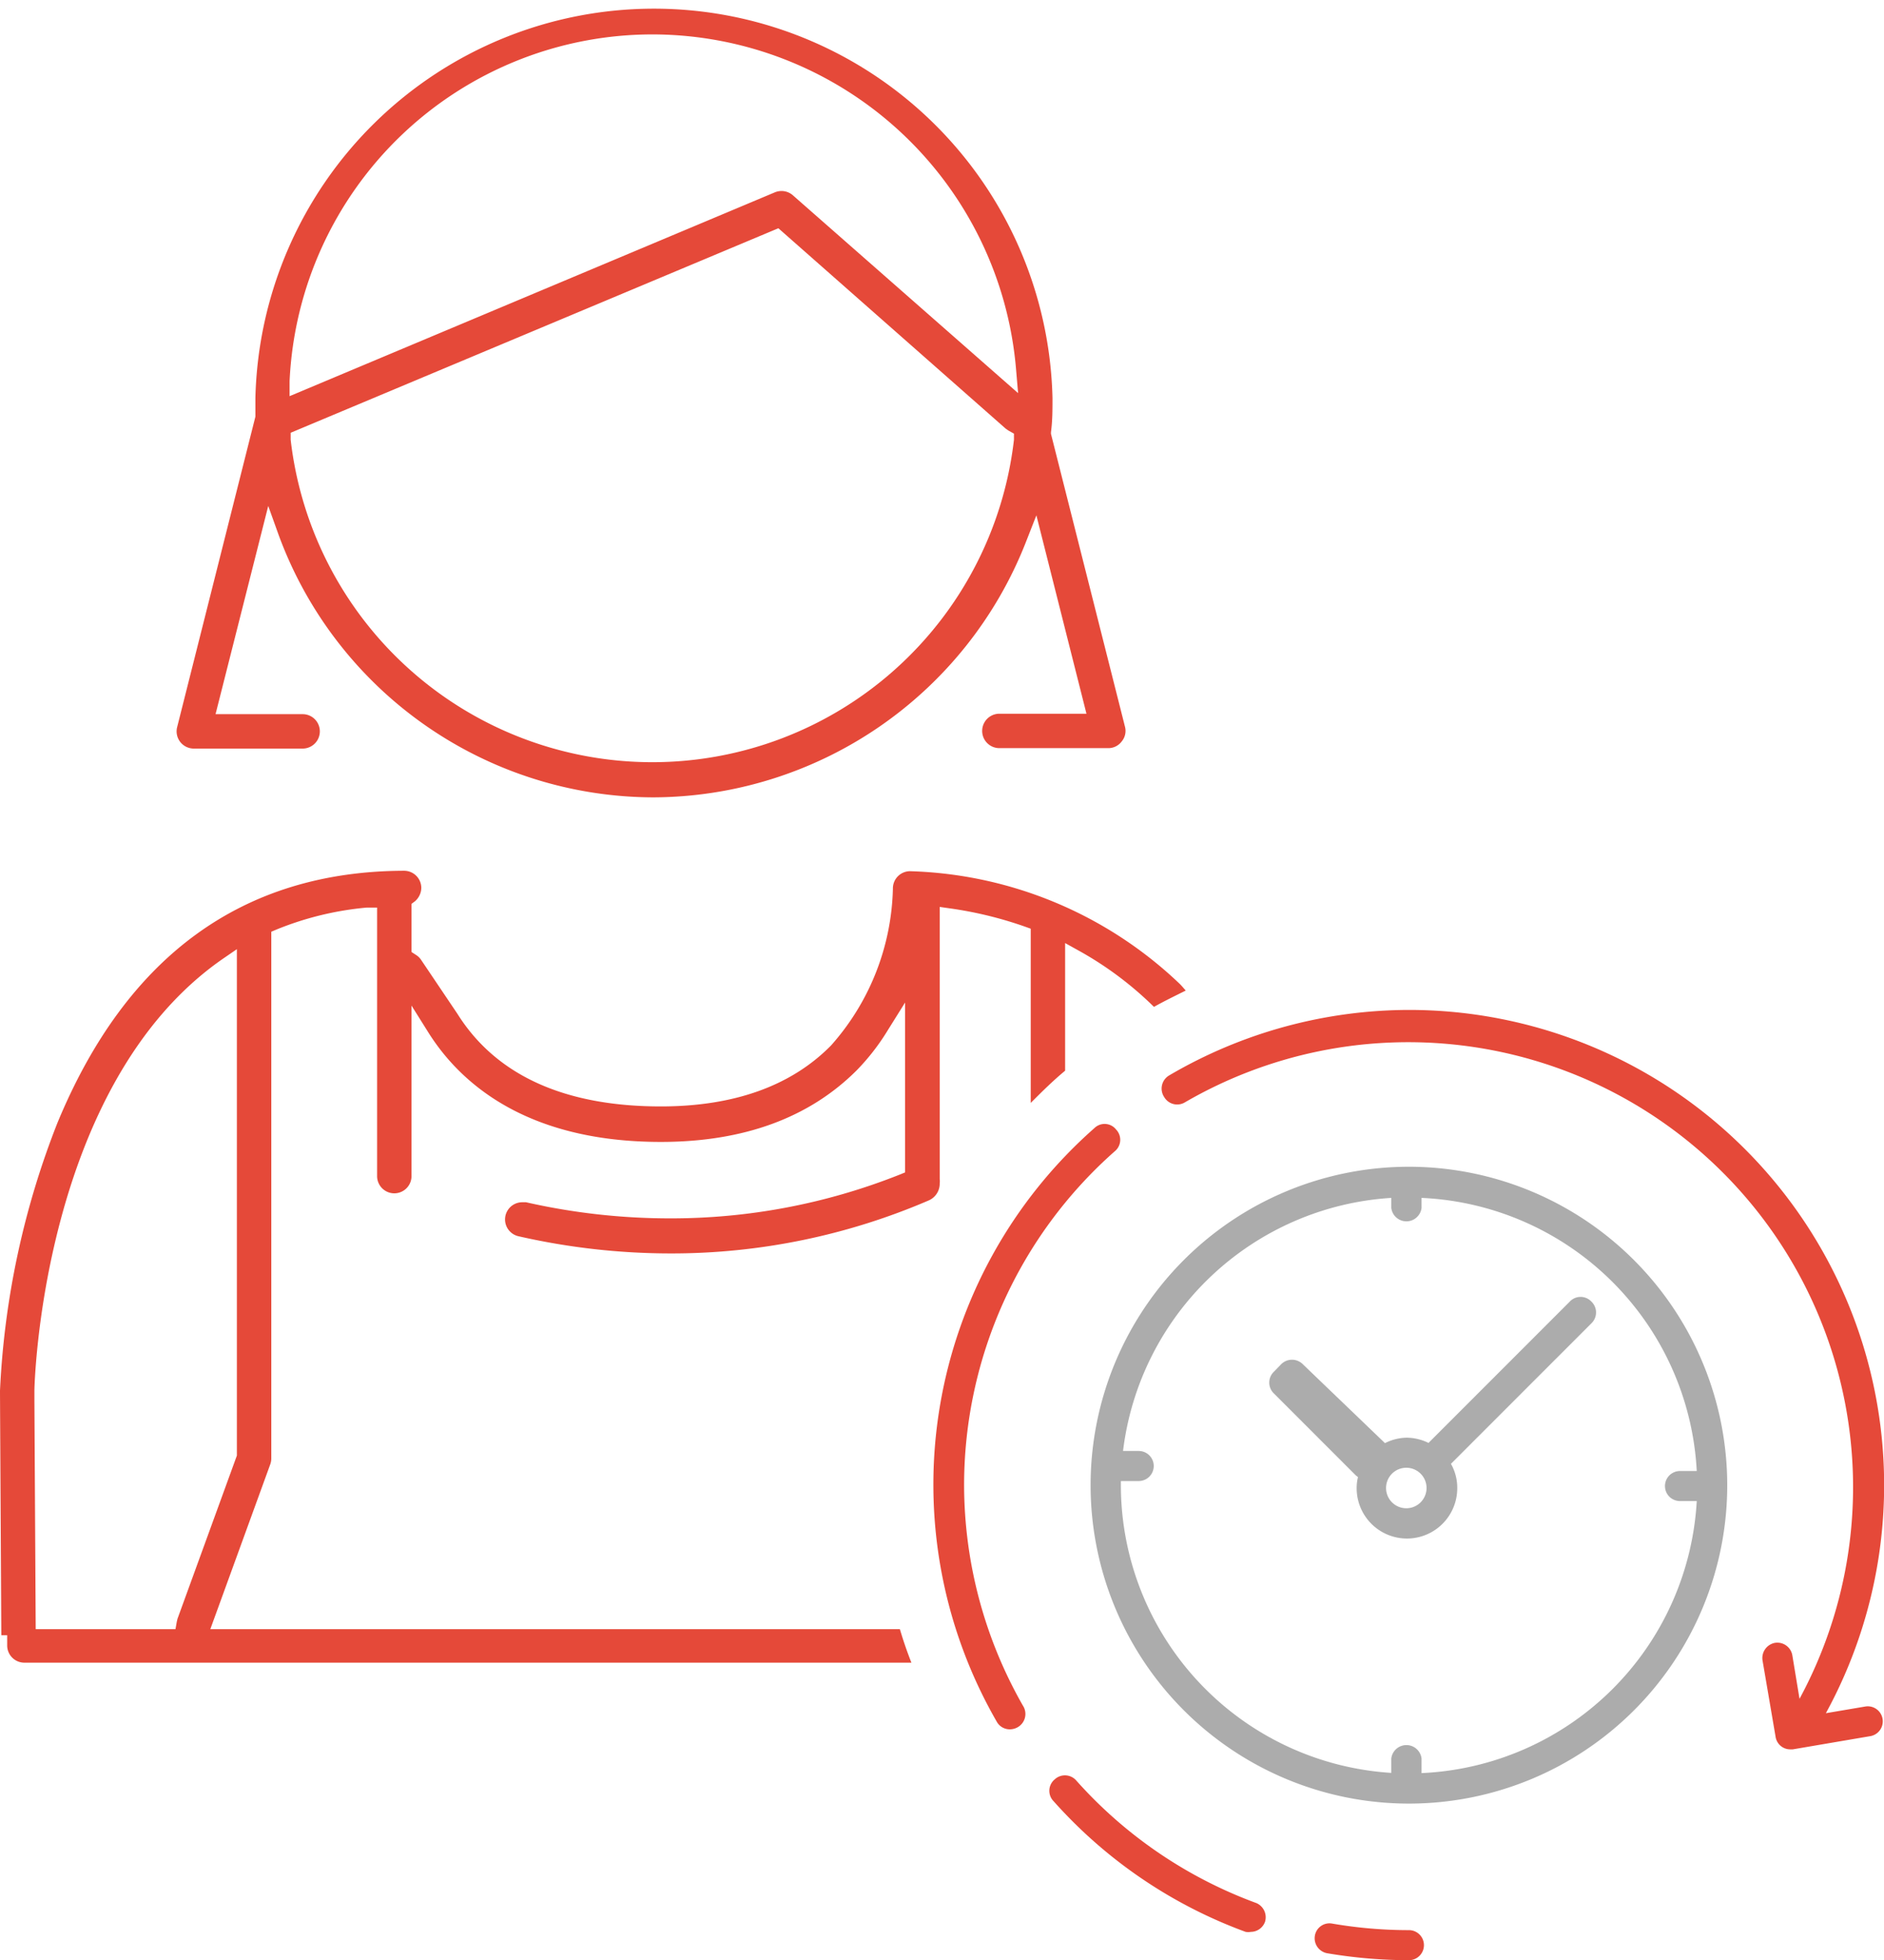
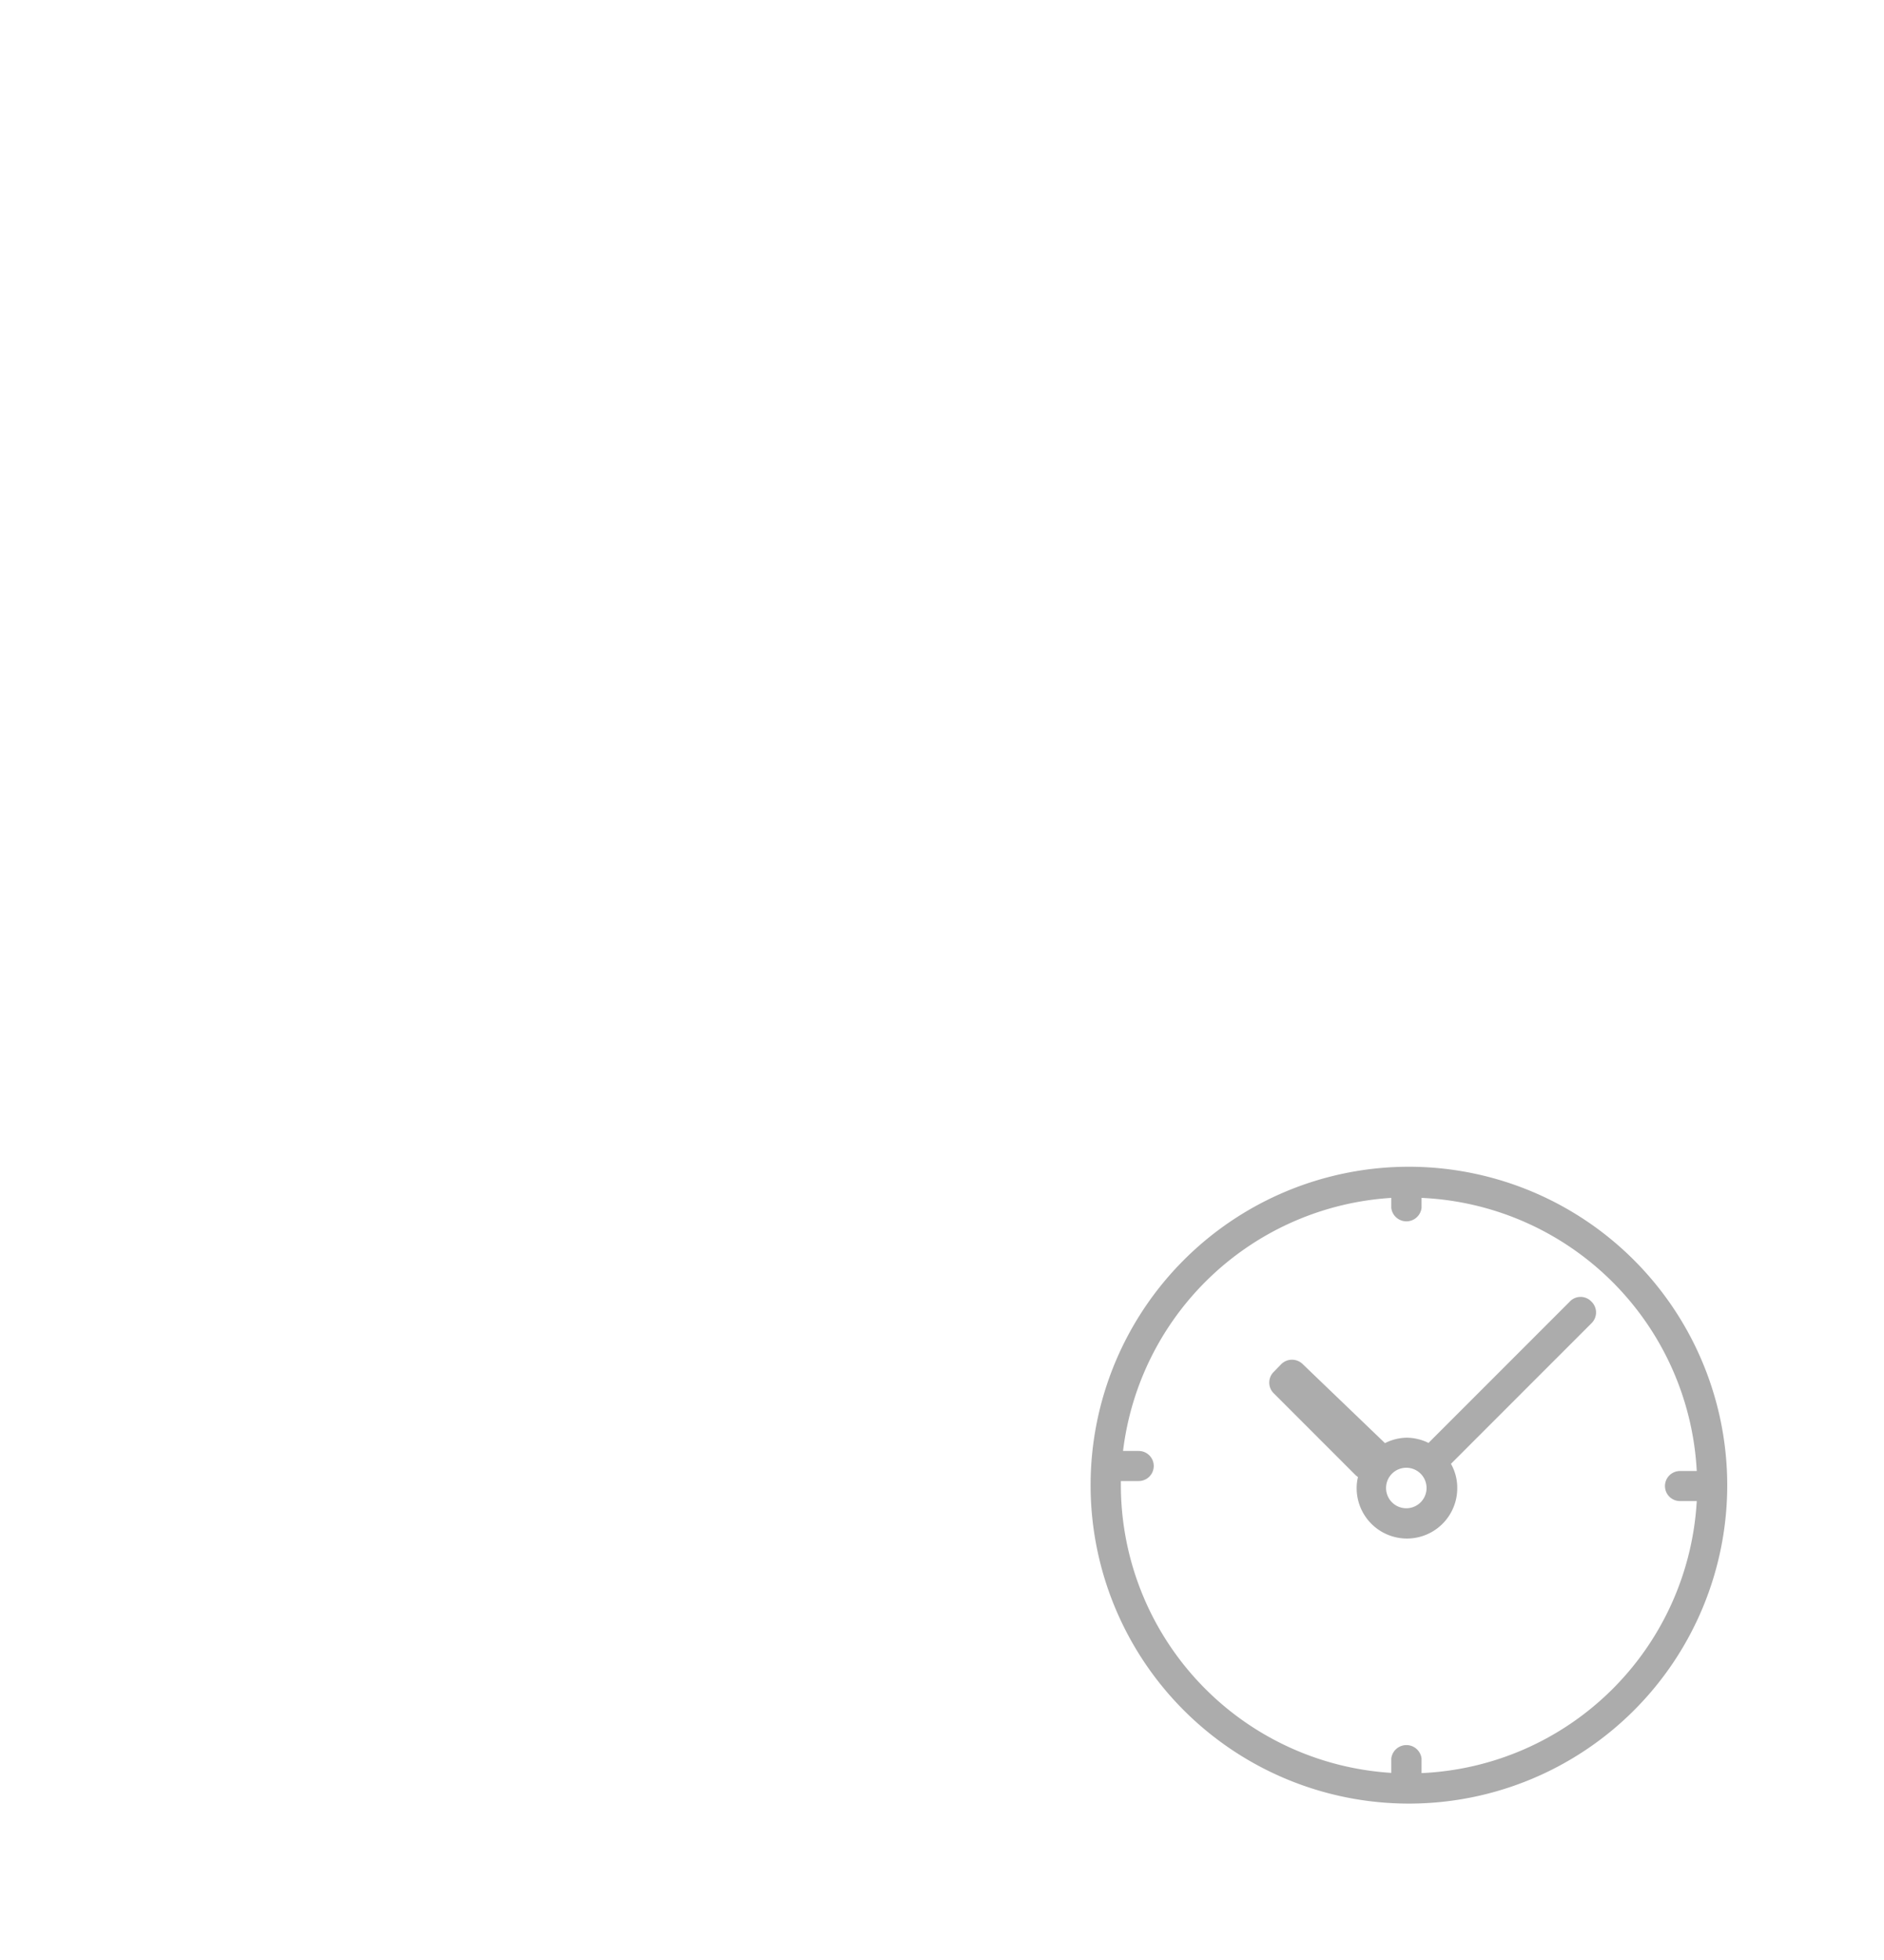
<svg xmlns="http://www.w3.org/2000/svg" width="86.53" height="90">
  <g data-name="Layer 2">
    <g data-name="icon">
-       <path d="M30 36.61a18.38 18.38 0 01-17.21-12.07l-.47-1.31-2.42 9.56h4a.79.79 0 110 1.58h-5a.79.79 0 01-.76-1l3.59-14.24v-.85a18.31 18.31 0 0136.61 0c0 .53 0 1.05-.07 1.56v.08l3.4 13.45a.75.75 0 01-.15.67.76.76 0 01-.62.31h-5a.79.79 0 010-1.58h4l-2.3-9.11-.49 1.25A18.45 18.45 0 0130 36.61zM13.35 19.87v.32a16.72 16.72 0 0033.22 0v-.28l-.25-.14-.13-.09-10.44-9.2zM30 1.58a16.69 16.69 0 00-16.7 15.93v.68l22.29-9.36a.81.81 0 01.31-.06.79.79 0 01.52.2l10.34 9.08-.09-1.05A16.78 16.78 0 0030 1.58zM41.33 74.8H9.66l2.75-7.56a.81.81 0 00.05-.27V42.78l.26-.11a14.38 14.38 0 014.13-1h.47V54a.79.79 0 101.58 0v-7.83l.79 1.26c1.43 2.26 4.44 5 10.66 5 3.81 0 6.82-1.11 9-3.29a10.28 10.28 0 001.42-1.83l.8-1.28v7.8l-.27.11a28.42 28.42 0 01-10.55 2 29.85 29.85 0 01-6.59-.74h-.18a.79.79 0 00-.17 1.56 31.48 31.48 0 007 .79 29.87 29.87 0 0011.86-2.44.84.84 0 00.49-.79.62.62 0 000-.18v-12.5l.49.07a17.85 17.85 0 013.41.83l.28.1v8c.51-.51 1-1 1.58-1.48V43.3l.63.35A15.86 15.86 0 0153 46.23c.48-.27 1-.52 1.46-.75-.09-.1-.17-.2-.27-.3A18.71 18.71 0 0041.79 40a.79.79 0 00-.78.8 11.22 11.22 0 01-2.84 7.2c-1.83 1.86-4.46 2.8-7.82 2.8-4.42 0-7.57-1.43-9.34-4.25l-1.67-2.48a.76.76 0 00-.24-.23l-.2-.13V41.5l.16-.12a.83.83 0 00.29-.61.79.79 0 00-.79-.79C11.17 40 5.82 43.87 2.64 51.55A38.3 38.3 0 000 63.85c0 .32.05 9.23.06 11.23h.27v.47a.79.79 0 00.79.79h40.74c-.19-.48-.37-1-.53-1.54zm-33.21-.34l-.06.34H1.64l-.06-10.48v-.48c0-.14.3-14 8.63-19.8l.67-.46v23.25l-2.73 7.5zm56.59 14.16a20.74 20.74 0 01-3.52-.3.68.68 0 00-.8.56.7.7 0 00.56.8 22.54 22.54 0 003.76.32.69.69 0 100-1.38zm-7-1.24a20.57 20.57 0 01-8.27-5.62.69.69 0 00-1-.06.68.68 0 00-.05 1 21.89 21.89 0 008.82 6 .69.69 0 00.24 0 .7.7 0 00.65-.46.71.71 0 00-.39-.86z" fill="#e54939" />
-       <path d="M44.28 68.19a20.45 20.45 0 016.92-15.33.68.68 0 00.06-1 .67.67 0 00-1-.06 21.81 21.81 0 00-4.48 27.25.68.68 0 00.6.35.73.73 0 00.35-.09.7.7 0 00.25-1 20.48 20.48 0 01-2.7-10.12zm20.43-21.82a21.83 21.83 0 00-11 3 .7.7 0 00-.24 1 .69.69 0 00.94.25A20.43 20.43 0 0182.65 78l-.33-2a.7.7 0 00-.8-.57.71.71 0 00-.57.8l.6 3.51a.68.68 0 00.68.58h.11l3.58-.61a.69.69 0 00-.23-1.36l-1.83.31a21.82 21.82 0 00-19.15-32.29z" fill="#e54939" />
      <path d="M72.09 59.77l-6.48 6.48a2.32 2.32 0 00-1-.24 2.28 2.28 0 00-1 .25l-3.77-3.62a.7.7 0 00-1 0l-.33.34a.69.69 0 000 1l3.76 3.76.1.08a2.1 2.1 0 00-.06.51 2.31 2.31 0 004.62 0 2.22 2.22 0 00-.29-1.12l6.45-6.45a.69.69 0 000-1 .68.68 0 00-1 .01zm-7.5 9.48a.93.93 0 11.93-.93.93.93 0 01-.93.93z" fill="#acacac" />
-       <path d="M64.71 53.57a14.62 14.62 0 1014.62 14.62 14.63 14.63 0 00-14.62-14.62zm12.45 15.35h.77a13.25 13.25 0 01-12.64 12.49v-.67a.7.7 0 00-1.39 0v.66a13.25 13.25 0 01-12.42-13.21V68h.82a.69.69 0 100-1.38h-.72A13.24 13.24 0 0163.9 55v.46a.7.7 0 001.39 0V55a13.25 13.25 0 0112.64 12.54h-.77a.69.69 0 000 1.38z" fill="#acacac" />
+       <path d="M64.71 53.57a14.62 14.62 0 1014.62 14.62 14.63 14.63 0 00-14.62-14.62zm12.45 15.35h.77a13.25 13.25 0 01-12.64 12.49v-.67a.7.7 0 00-1.39 0v.66a13.25 13.25 0 01-12.42-13.21V68h.82a.69.69 0 100-1.38h-.72A13.24 13.24 0 0163.9 55v.46a.7.7 0 001.39 0V55a13.25 13.25 0 0112.64 12.54h-.77a.69.69 0 000 1.38" fill="#acacac" />
    </g>
  </g>
</svg>